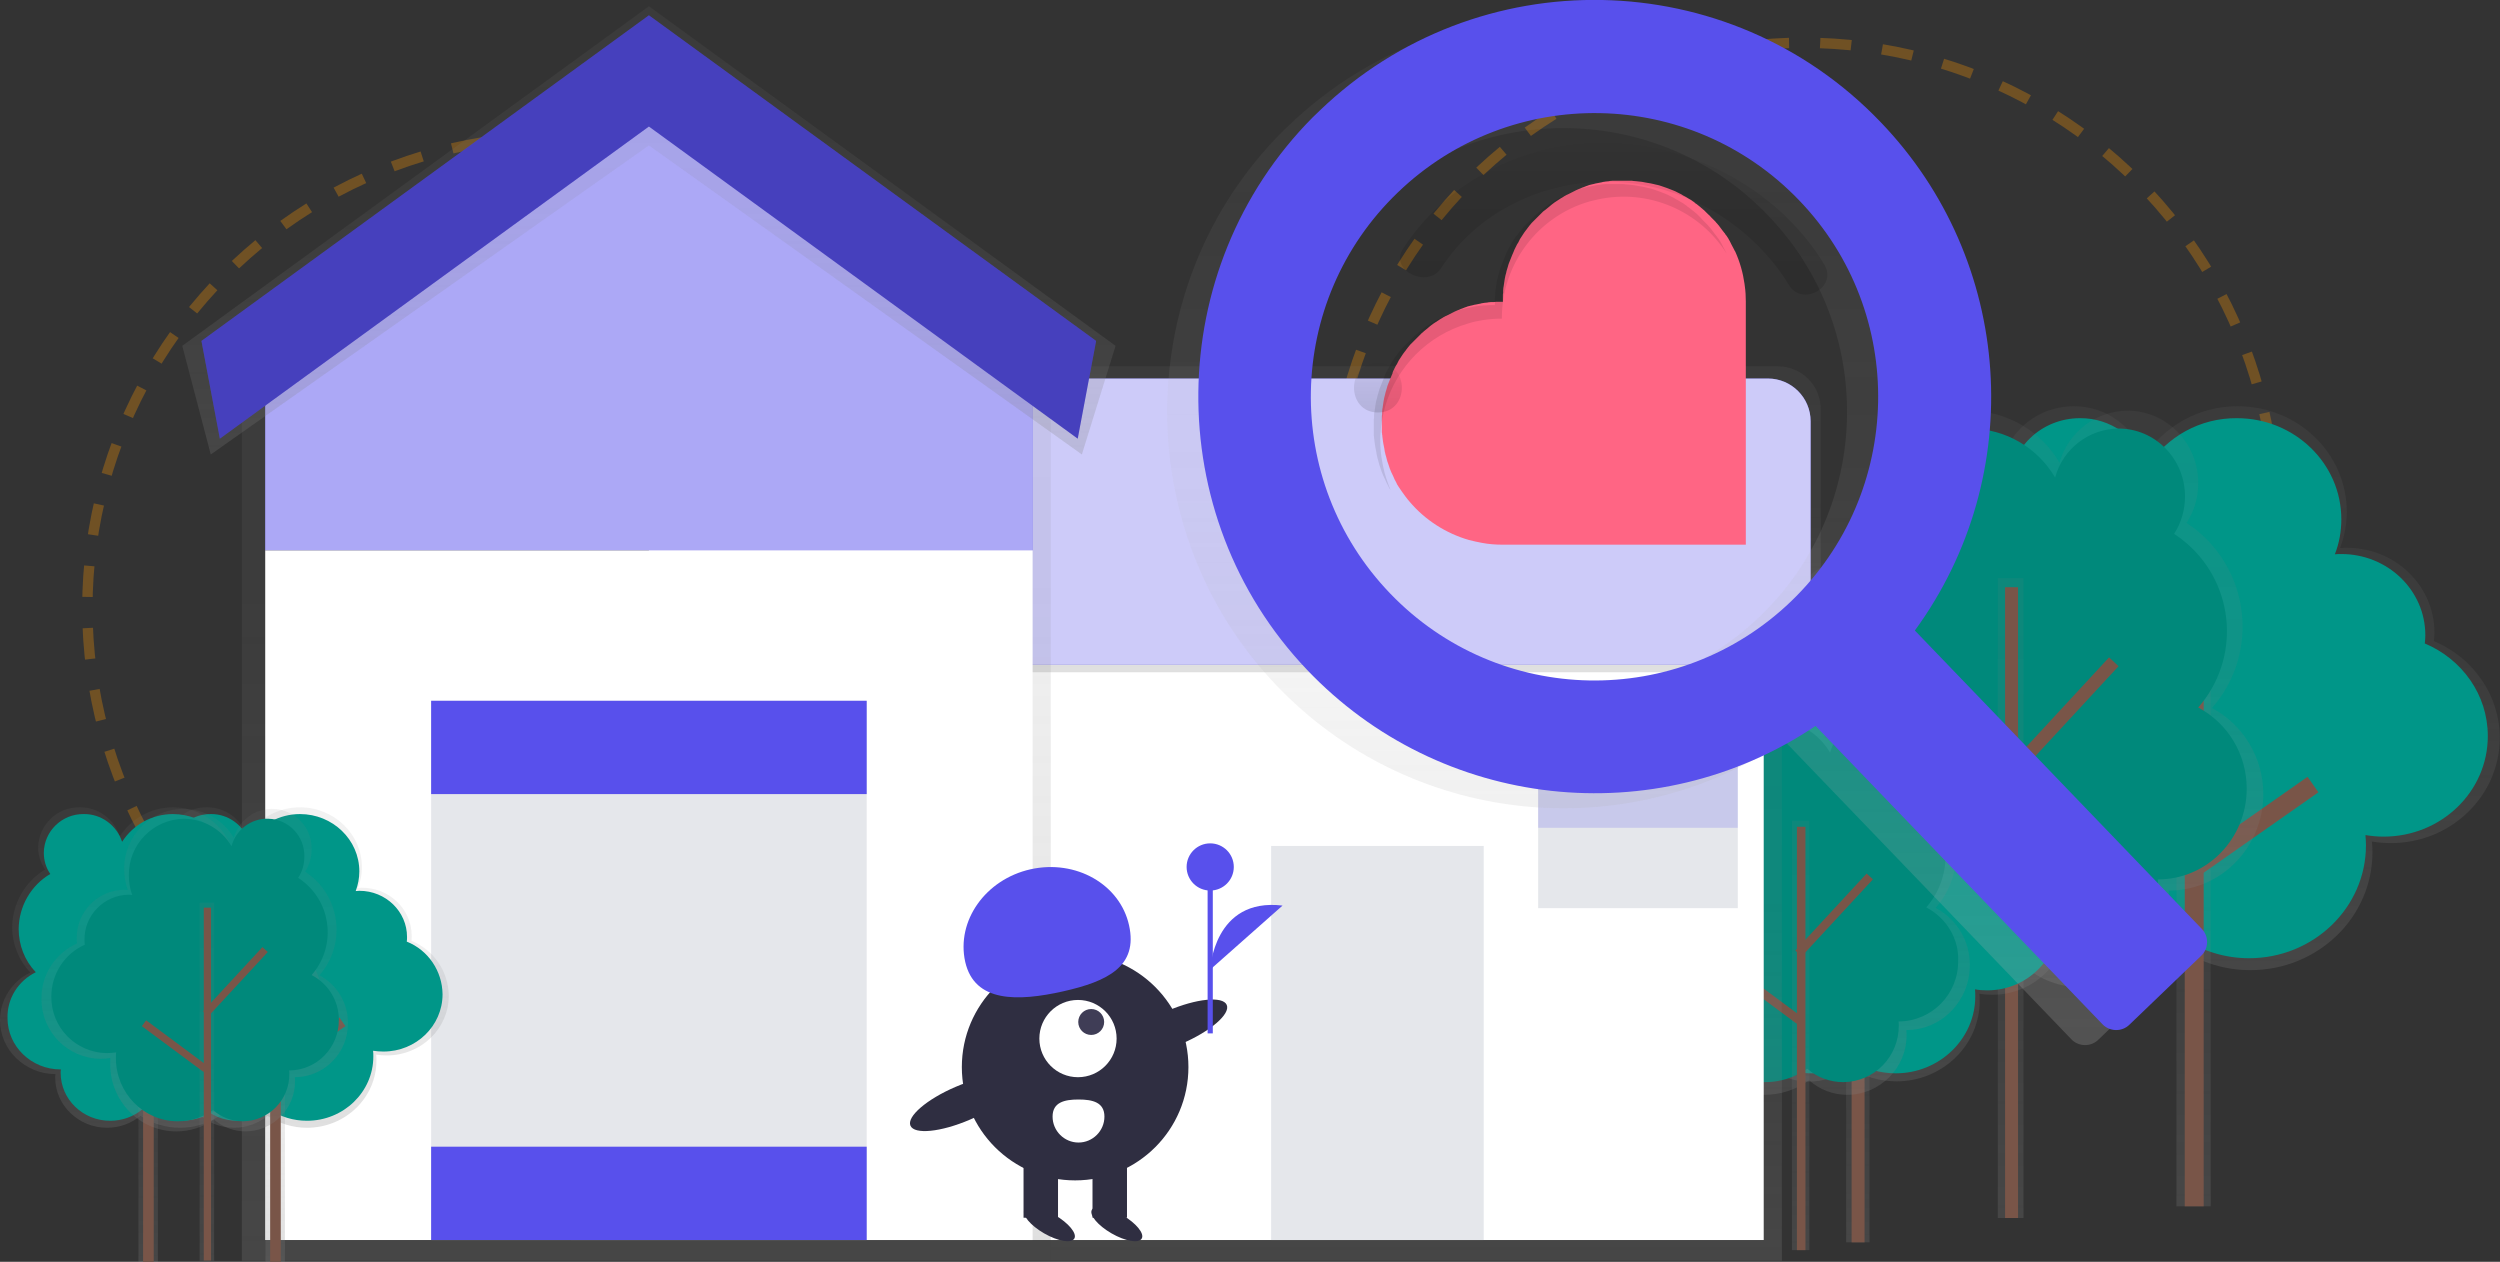
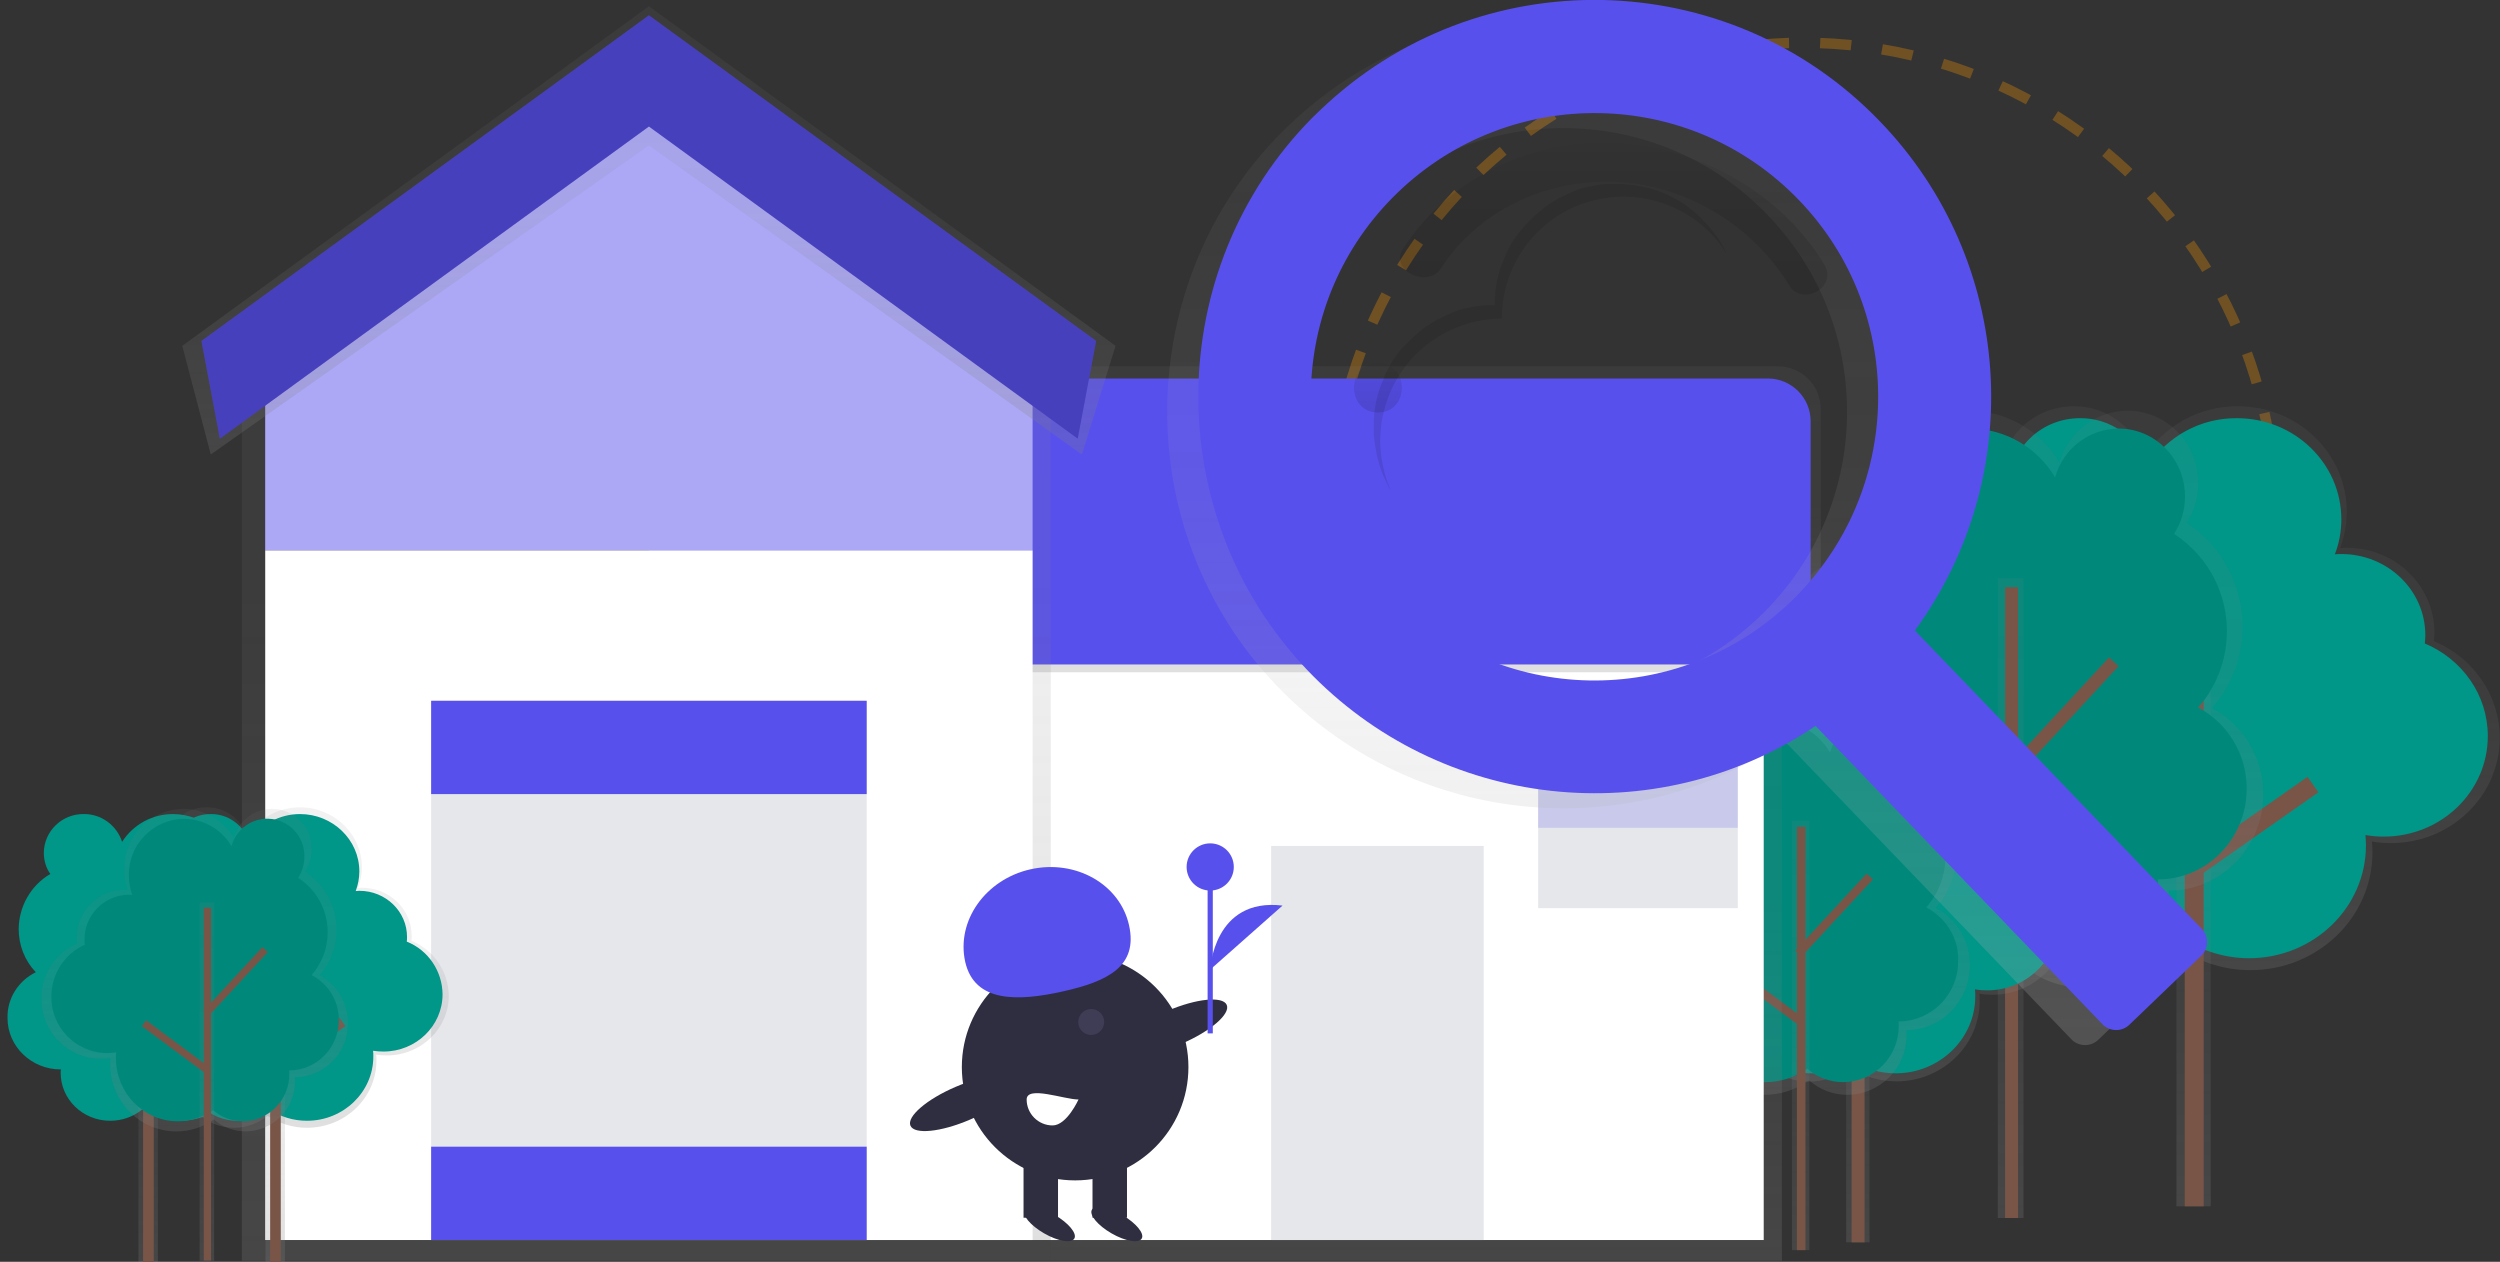
<svg xmlns="http://www.w3.org/2000/svg" version="1.1" id="_x33_c305dcd-fc8d-4b55-a00e-82dc73cd93c6" x="0px" y="0px" viewBox="0 0 964.3 486.7" style="enable-background:new 0 0 964.3 486.7;" xml:space="preserve">
  <rect x="0" y="0" width="964.3" height="486.7" fill="#333333" stroke="none" />
  <style type="text/css">
	.st0{opacity:0.3;fill:none;stroke:#FF9800;stroke-width:4;stroke-miterlimit:10;stroke-dasharray:12;enable-background:new    ;}
	.st1{fill:url(#SVGID_1_);}
	.st2{fill:#009688;}
	.st3{fill:none;}
	.st4{fill:url(#SVGID_2_);}
	.st5{fill:#795548;}
	.st6{fill:url(#SVGID_3_);}
	.st7{fill:#00897B;}
	.st8{fill:url(#SVGID_4_);}
	.st9{fill:url(#SVGID_5_);}
	.st10{fill:url(#SVGID_6_);}
	.st11{fill:url(#SVGID_7_);}
	.st12{fill:url(#SVGID_8_);}
	.st13{fill:url(#SVGID_9_);}
	.st14{fill:#FFFFFF;}
	.st15{fill:url(#SVGID_10_);}
	.st16{fill:#5850EC;}
	.st17{opacity:0.7;fill:#FFFFFF;enable-background:new    ;}
	.st18{fill:url(#SVGID_11_);}
	.st19{opacity:0.5;fill:#FFFFFF;enable-background:new    ;}
	.st20{fill:url(#SVGID_12_);}
	.st21{opacity:0.2;enable-background:new    ;}
	.st22{fill:#E5E7EB;}
	.st23{fill:#00FF00;}
	.st24{opacity:0.2;fill:#5850EC;enable-background:new    ;}
	.st25{fill:url(#SVGID_13_);}
	.st26{fill:url(#SVGID_14_);}
	.st27{fill:url(#SVGID_15_);}
	.st28{fill:url(#SVGID_16_);}
	.st29{fill:url(#SVGID_17_);}
	.st30{fill:url(#SVGID_18_);}
	.st31{fill:url(#SVGID_19_);}
	.st32{fill:#FF6584;}
	.st33{opacity:0.1;enable-background:new    ;}
	.st34{fill:url(#SVGID_20_);}
	.st35{fill:url(#SVGID_21_);}
	.st36{fill:#2F2E41;}
	.st37{fill:#3F3D56;}
	.st38{fill:none;stroke:#5850EC;stroke-width:2;stroke-miterlimit:10;}
</style>
-   <circle class="st0" cx="215.7" cy="234.5" r="182" />
  <circle class="st0" cx="695.7" cy="198.5" r="182" />
  <g id="ff8ee4b4-5abc-4927-bead-5d69132ee8f9">
    <linearGradient id="SVGID_1_" gradientUnits="userSpaceOnUse" x1="1001.15" y1="903.66" x2="1001.15" y2="686.159" gradientTransform="matrix(1 0 0 1 -146.3 -529.46)">
      <stop offset="0" style="stop-color:#808080;stop-opacity:0.25" />
      <stop offset="0.54" style="stop-color:#808080;stop-opacity:0.12" />
      <stop offset="1" style="stop-color:#808080;stop-opacity:0.1" />
    </linearGradient>
    <path class="st1" d="M766.1,268.9c-7.8-8.3-12.2-19.3-12.2-30.8c0.1-16.1,8.6-30.9,22.4-39.1c-3-4.4-4.7-9.6-4.7-15   c0-15.1,12.7-27.3,28.3-27.3c12.4-0.1,23.4,7.9,27.1,19.7c7.8-12.3,21.5-19.8,36.1-19.7c23.3,0,42.1,18.2,42.1,40.7   c0,4.8-0.9,9.6-2.6,14c0.8-0.1,1.7-0.1,2.6-0.1c18.7,0,33.8,14.6,33.8,32.7c0,1.1-0.1,2.2-0.2,3.3c14.9,6.2,25.4,20.6,25.4,37.3   c0,22.4-18.8,40.6-42,40.6c-2.4,0-4.9-0.2-7.3-0.6c0.1,1.3,0.2,2.7,0.2,4.1c0,25.2-21.1,45.5-47.1,45.5c-9.6,0-18.9-2.8-26.8-8.1   c-6.4,5.3-14.5,8.1-22.8,8.1c-19.5,0-35.2-15.2-35.2-34c0-0.8,0.1-1.6,0.1-2.4h-0.1c-20.8,0-37.7-16.3-37.7-36.4   C745.6,287.5,753.6,274.9,766.1,268.9z" />
  </g>
  <path id="c200c6c4-addf-434c-9e0f-5ce7230e9a19" class="st2" d="M769.9,268.7c-7.5-8-11.7-18.5-11.7-29.5  c0.1-15.4,8.2-29.6,21.5-37.4c-2.9-4.2-4.5-9.3-4.5-14.4c0-14.4,12.1-26.1,27.1-26.1c11.9-0.1,22.4,7.5,26,18.8  c7.5-11.8,20.5-18.9,34.5-18.8c22.3,0,40.3,17.5,40.3,39c0,4.6-0.8,9.2-2.5,13.5c0.8-0.1,1.6-0.1,2.5-0.1c17.9,0,32.4,14,32.4,31.3  c0,1.1-0.1,2.1-0.2,3.2c14.3,6,24.3,19.7,24.3,35.7c0,21.5-18,38.8-40.2,38.8c-2.3,0-4.7-0.2-7-0.6c0.1,1.3,0.2,2.6,0.2,3.9  c0,24.1-20.2,43.6-45.1,43.6c-9.1,0-18.1-2.7-25.7-7.8c-6.1,5-13.8,7.8-21.7,7.8c-18.6,0-33.7-14.6-33.7-32.6c0-0.8,0.1-1.5,0.1-2.3  h-0.1c-19.9,0-36.1-15.6-36.1-34.9C750.3,286.5,757.9,274.5,769.9,268.7z" />
  <line id="_x34_f2fbb80-d4ec-4696-8eab-975803e285fc" class="st3" x1="846.3" y1="223.1" x2="846.3" y2="465.4" />
  <linearGradient id="SVGID_2_" gradientUnits="userSpaceOnUse" x1="846.1" y1="745.3" x2="846.1" y2="503.1" gradientTransform="matrix(1 0 0 1 0 -280)">
    <stop offset="0" style="stop-color:#808080;stop-opacity:0.25" />
    <stop offset="0.54" style="stop-color:#808080;stop-opacity:0.12" />
    <stop offset="1" style="stop-color:#808080;stop-opacity:0.1" />
  </linearGradient>
  <rect x="839.5" y="223.1" class="st4" width="13.2" height="242.2" />
  <rect x="842.7" y="223.1" class="st5" width="7.3" height="242.2" />
  <line id="_x39_64f69dd-bb5e-4ecb-a4f0-6b0cfaf1e31d" class="st3" x1="847.1" y1="295.7" x2="803.8" y2="251.6" />
  <rect x="821.8" y="242.7" transform="matrix(0.714 -0.7 0.7 0.714 44.42 656.035)" class="st5" width="7.3" height="61.8" />
  <line id="_x37_2c4e71e-02d3-4be2-bc6f-3754e61bbdeb" class="st3" x1="847.1" y1="333.6" x2="891.9" y2="302.1" />
  <rect x="842.1" y="314.2" transform="matrix(0.819 -0.574 0.574 0.819 -24.843 557.12)" class="st5" width="54.8" height="7.3" />
  <g id="_x30_9ddf46a-2bb3-497c-83d6-f7ff730d3d58">
    <linearGradient id="SVGID_3_" gradientUnits="userSpaceOnUse" x1="913.75" y1="910.26" x2="913.75" y2="687.86" gradientTransform="matrix(1 0 0 1 -146.3 -529.46)">
      <stop offset="0" style="stop-color:#808080;stop-opacity:0.25" />
      <stop offset="0.54" style="stop-color:#808080;stop-opacity:0.12" />
      <stop offset="1" style="stop-color:#808080;stop-opacity:0.1" />
    </linearGradient>
    <path class="st6" d="M853.2,273.1c17.4-19.9,15.3-50-4.5-67.4c-1.7-1.5-3.5-2.8-5.3-4c3-4.6,4.5-9.9,4.5-15.4   c0-15.4-12.2-27.9-27.3-27.9c-12.2,0.1-22.9,8.3-26.2,20.1c-7.2-12.4-20.5-20-34.8-20.1c-22.5,0-40.7,18.6-40.7,41.6   c0,4.9,0.8,9.8,2.5,14.4c-0.8-0.1-1.7-0.1-2.5-0.1c-18,0-32.7,15-32.7,33.4c0,1.1,0.1,2.3,0.2,3.4c-15,6.7-24.6,21.7-24.5,38.1   c0,22.9,18.2,41.5,40.5,41.5c2.3,0,4.7-0.2,7-0.6c-0.1,1.4-0.2,2.8-0.2,4.2c0,25.7,20.4,46.5,45.5,46.5c9.3,0,18.3-2.9,25.9-8.3   c6.1,5.3,13.9,8.3,22,8.3c18.8,0,34-15.6,34-34.8c0-0.8-0.1-1.7-0.1-2.5h0.1c20.1,0,36.4-16.7,36.4-37.2   C873,292.4,865.4,279.6,853.2,273.1z" />
  </g>
  <path id="c2060184-c570-49c2-acda-2f80a9472e25" class="st7" d="M847.9,272.9c16.3-18.6,14.4-46.9-4.3-63.2c-1.6-1.4-3.2-2.6-5-3.8  c2.8-4.3,4.2-9.3,4.2-14.4c0-14.5-11.5-26.2-25.6-26.2c-11.5,0.1-21.5,7.8-24.5,18.9c-6.8-11.6-19.2-18.8-32.7-18.9  c-21.1,0-38.2,17.5-38.2,39.1c0,4.6,0.8,9.2,2.3,13.5c-0.8-0.1-1.5-0.1-2.3-0.1c-16.9,0-30.7,14-30.7,31.4c0,1.1,0,2.1,0.2,3.2  c-14.1,6.3-23.1,20.3-23,35.8c0,21.5,17,38.9,38.1,38.9c2.2,0,4.4-0.2,6.6-0.6c-0.1,1.3-0.2,2.6-0.2,3.9c0,24.1,19.1,43.7,42.7,43.7  c8.7,0,17.2-2.7,24.3-7.8c5.7,5,13.1,7.8,20.7,7.8c17.6,0,31.9-14.6,31.9-32.6c0-0.8-0.1-1.5-0.1-2.3h0.1c18.9,0,34.2-15.7,34.2-35  C866.6,291,859.4,279,847.9,272.9z" />
  <linearGradient id="SVGID_4_" gradientUnits="userSpaceOnUse" x1="775.55" y1="749.8" x2="775.55" y2="503" gradientTransform="matrix(1 0 0 1 0 -280)">
    <stop offset="0" style="stop-color:#808080;stop-opacity:0.25" />
    <stop offset="0.54" style="stop-color:#808080;stop-opacity:0.12" />
    <stop offset="1" style="stop-color:#808080;stop-opacity:0.1" />
  </linearGradient>
  <rect x="770.6" y="223" class="st8" width="9.9" height="246.8" />
  <rect x="773.4" y="226.5" class="st5" width="5" height="243.3" />
  <rect x="765" y="275.2" transform="matrix(0.679 -0.734 0.734 0.679 51.129 672.479)" class="st5" width="60.3" height="5" />
  <rect x="751" y="295.7" transform="matrix(0.596 -0.803 0.803 0.596 45.645 735.034)" class="st5" width="5" height="52.9" />
  <g id="db20f295-6229-40c0-b196-6bb997b23afd">
    <linearGradient id="SVGID_5_" gradientUnits="userSpaceOnUse" x1="868.9" y1="946.48" x2="868.9" y2="798.179" gradientTransform="matrix(1 0 0 1 -146.3 -529.46)">
      <stop offset="0" style="stop-color:#808080;stop-opacity:0.25" />
      <stop offset="0.54" style="stop-color:#808080;stop-opacity:0.12" />
      <stop offset="1" style="stop-color:#808080;stop-opacity:0.1" />
    </linearGradient>
    <path class="st9" d="M662,345.3c-5.3-5.7-8.3-13.2-8.3-21c0.1-10.9,5.9-21,15.3-26.6c-2.1-3-3.2-6.6-3.2-10.2   c0-10.3,8.6-18.6,19.3-18.6c8.4-0.1,15.9,5.4,18.5,13.4c5.3-8.4,14.6-13.5,24.6-13.4c15.9,0,28.7,12.4,28.7,27.7   c0,3.3-0.6,6.5-1.8,9.6c0.6,0,1.2-0.1,1.8-0.1c12.7,0,23,10,23,22.3c0,0.8,0,1.5-0.1,2.2c10.4,4.2,17.2,14.2,17.3,25.4   c0,15.3-12.8,27.7-28.6,27.7c-1.7,0-3.3-0.1-5-0.4c0.1,0.9,0.1,1.8,0.1,2.8c0,17.1-14.4,31-32.1,31c-6.5,0-12.8-1.9-18.2-5.4   c-4.4,3.6-9.9,5.5-15.5,5.5c-13.2,0-24-10.4-24-23.2c0-0.6,0-1.1,0.1-1.6h-0.1c-14.2,0-25.7-11.1-25.7-24.8   C648.1,357.9,653.5,349.4,662,345.3z" />
  </g>
  <path id="_x33_f6c00ca-74d6-4e4e-a4d6-8f160f37aa24" class="st2" d="M664.6,345.2c-5.1-5.4-8-12.6-8-20.1  c0.1-10.5,5.6-20.1,14.6-25.5c-2-2.9-3.1-6.3-3-9.8c0-9.8,8.3-17.8,18.4-17.8c8.1-0.1,15.3,5.1,17.7,12.8c5.1-8,14-12.9,23.5-12.8  c15.2,0,27.5,11.9,27.5,26.6c0,3.1-0.6,6.2-1.7,9.2c0.6,0,1.1-0.1,1.7-0.1c12.2,0,22.1,9.5,22.1,21.3c0,0.7,0,1.4-0.1,2.2  c9.9,4,16.5,13.6,16.6,24.3c0,14.6-12.3,26.5-27.4,26.5c-1.6,0-3.2-0.1-4.7-0.4c0.1,0.9,0.1,1.8,0.1,2.7c0,16.4-13.8,29.7-30.7,29.7  c-6.2,0-12.3-1.8-17.5-5.3c-4.2,3.4-9.4,5.3-14.9,5.3c-12.7,0-23-9.9-23-22.2c0-0.5,0-1,0.1-1.6h-0.1c-13.6,0-24.6-10.6-24.6-23.8  C651.2,357.3,656.4,349.1,664.6,345.2z" />
  <line id="_x38_a7e076a-6ecd-440d-86c8-bd2eb9f9fc08" class="st3" x1="716.7" y1="314.1" x2="716.7" y2="479.2" />
  <linearGradient id="SVGID_6_" gradientUnits="userSpaceOnUse" x1="716.6" y1="759.2" x2="716.6" y2="594.1" gradientTransform="matrix(1 0 0 1 0 -280)">
    <stop offset="0" style="stop-color:#808080;stop-opacity:0.25" />
    <stop offset="0.54" style="stop-color:#808080;stop-opacity:0.12" />
    <stop offset="1" style="stop-color:#808080;stop-opacity:0.1" />
  </linearGradient>
  <rect x="712.1" y="314.1" class="st10" width="9" height="165.1" />
  <rect x="714.2" y="314.1" class="st5" width="5" height="165.1" />
  <line id="cd90862a-73c1-467f-8a8f-23aaf7962413" class="st3" x1="717.2" y1="363.5" x2="687.7" y2="333.5" />
  <rect x="700" y="327.5" transform="matrix(0.714 -0.7 0.7 0.714 -43.155 591.406)" class="st5" width="5" height="42.1" />
  <line id="f406e355-8aa2-4ce0-9f47-8fc27dbb63cd" class="st3" x1="717.2" y1="389.4" x2="747.8" y2="368" />
  <rect x="713.9" y="376.3" transform="matrix(0.819 -0.574 0.574 0.819 -84.664 489.461)" class="st5" width="37.3" height="5" />
  <g id="af04bae7-87e5-447e-b22a-307a28405780">
    <linearGradient id="SVGID_7_" gradientUnits="userSpaceOnUse" x1="835.251" y1="951.76" x2="835.251" y2="802.655" gradientTransform="matrix(1 0 0 1 -146.3 -529.46)">
      <stop offset="0" style="stop-color:#808080;stop-opacity:0.25" />
      <stop offset="0.54" style="stop-color:#808080;stop-opacity:0.12" />
      <stop offset="1" style="stop-color:#808080;stop-opacity:0.1" />
    </linearGradient>
    <path class="st11" d="M746.6,350.2c11.7-13.3,10.3-33.5-3-45.2c-1.1-1-2.4-1.9-3.6-2.8c2-3.1,3-6.7,3-10.3   c0.2-10.1-7.7-18.5-17.8-18.7c-8.4-0.2-15.9,5.4-18.1,13.5c-4.8-8.3-13.7-13.4-23.4-13.5c-15.1,0-27.3,12.5-27.3,27.9   c0,3.3,0.6,6.5,1.7,9.6c-0.5,0-1.1-0.1-1.7-0.1c-12.2,0.1-22.1,10.2-21.9,22.4l0,0c0,0.8,0,1.5,0.1,2.3   c-10.1,4.5-16.5,14.5-16.5,25.6c0,15.4,12.2,27.8,27.2,27.8c1.6,0,3.2-0.1,4.7-0.4c-0.1,0.9-0.1,1.9-0.1,2.8   c0,17.2,13.7,31.2,30.5,31.2c6.2,0,12.3-1.9,17.4-5.6c4.1,3.6,9.3,5.6,14.8,5.6c12.7-0.1,23-10.6,22.8-23.3l0,0   c0-0.6,0-1.1-0.1-1.7h0.1c13.5,0,24.4-11.2,24.4-25C759.9,363.1,754.8,354.5,746.6,350.2z" />
  </g>
  <path id="e5433075-9388-42ed-900f-702a5a1be897" class="st7" d="M743,350c10.9-12.5,9.7-31.5-2.8-42.4c-1.1-0.9-2.2-1.8-3.4-2.6  c1.9-2.9,2.9-6.2,2.8-9.7c0.2-9.5-7.3-17.3-16.7-17.6c-7.9-0.2-14.9,5-17,12.6c-4.6-7.8-12.9-12.6-22-12.7  c-14.2,0-25.6,11.7-25.6,26.2c0,3.1,0.5,6.1,1.6,9c-0.5,0-1-0.1-1.6-0.1c-11.5,0.1-20.7,9.5-20.6,21c0,0.7,0,1.4,0.1,2.1  c-9.4,4.2-15.5,13.6-15.5,24c0,14.4,11.4,26.1,25.5,26.1c1.5,0,3-0.1,4.4-0.4c-0.1,0.9-0.1,1.8-0.1,2.6c0,16.2,12.8,29.3,28.7,29.3  c5.9,0,11.6-1.8,16.3-5.2c3.8,3.4,8.8,5.2,13.9,5.2c12-0.1,21.5-9.9,21.4-21.9c0-0.5,0-1-0.1-1.5h0.1c12.8-0.1,23.1-10.6,22.9-23.5  l0,0C755.6,362.1,750.8,354.1,743,350z" />
  <linearGradient id="SVGID_8_" gradientUnits="userSpaceOnUse" x1="694.55" y1="762.2" x2="694.55" y2="596.6" gradientTransform="matrix(1 0 0 1 0 -280)">
    <stop offset="0" style="stop-color:#808080;stop-opacity:0.25" />
    <stop offset="0.54" style="stop-color:#808080;stop-opacity:0.12" />
    <stop offset="1" style="stop-color:#808080;stop-opacity:0.1" />
  </linearGradient>
  <rect x="691.2" y="316.6" class="st12" width="6.7" height="165.6" />
  <rect x="693.1" y="318.9" class="st5" width="3.3" height="163.3" />
  <rect x="687.4" y="351.6" transform="matrix(0.679 -0.734 0.734 0.679 -32.325 632.486)" class="st5" width="40.5" height="3.3" />
  <rect x="678.1" y="365.4" transform="matrix(0.596 -0.803 0.803 0.596 -33.109 700.417)" class="st5" width="3.3" height="35.5" />
  <linearGradient id="SVGID_9_" gradientUnits="userSpaceOnUse" x1="546.3" y1="766.3" x2="546.3" y2="515.3" gradientTransform="matrix(1 0 0 1 0 -280)">
    <stop offset="0" style="stop-color:#808080;stop-opacity:0.25" />
    <stop offset="0.54" style="stop-color:#808080;stop-opacity:0.12" />
    <stop offset="1" style="stop-color:#808080;stop-opacity:0.1" />
  </linearGradient>
  <rect x="405.3" y="235.3" class="st13" width="282" height="251" />
  <rect x="220.3" y="235.3" class="st14" width="460" height="243" />
  <linearGradient id="SVGID_10_" gradientUnits="userSpaceOnUse" x1="622.6" y1="788.76" x2="622.6" y2="670.76" gradientTransform="matrix(1 0 0 1 -146.3 -529.46)">
    <stop offset="0" style="stop-color:#808080;stop-opacity:0.25" />
    <stop offset="0.54" style="stop-color:#808080;stop-opacity:0.12" />
    <stop offset="1" style="stop-color:#808080;stop-opacity:0.1" />
  </linearGradient>
  <path class="st15" d="M702.3,259.3h-452v-118h435.5c9.1,0,16.5,7.4,16.5,16.5V259.3z" />
  <path class="st16" d="M250.3,146h431.6c9.1,0,16.5,7.4,16.5,16.5v93.8l0,0H250.3l0,0V146L250.3,146z" />
-   <path class="st17" d="M250.3,146h431.6c9.1,0,16.5,7.4,16.5,16.5v93.8l0,0H250.3l0,0V146L250.3,146z" />
  <linearGradient id="SVGID_11_" gradientUnits="userSpaceOnUse" x1="249.3" y1="766.3" x2="249.3" y2="293.3" gradientTransform="matrix(1 0 0 1 0 -280)">
    <stop offset="0" style="stop-color:#808080;stop-opacity:0.25" />
    <stop offset="0.54" style="stop-color:#808080;stop-opacity:0.12" />
    <stop offset="1" style="stop-color:#808080;stop-opacity:0.1" />
  </linearGradient>
  <polygon class="st18" points="249.3,13.3 93.3,123.2 93.3,215.8 93.3,486.3 405.3,486.3 405.3,215.8 405.3,123.2 " />
  <polygon class="st16" points="398.3,121.3 250.3,13.3 102.3,121.3 102.3,212.3 398.3,212.3 " />
  <polygon class="st19" points="398.3,121.3 250.3,13.3 102.3,121.3 102.3,212.3 398.3,212.3 " />
  <rect x="102.3" y="212.3" class="st14" width="296" height="266" />
  <linearGradient id="SVGID_12_" gradientUnits="userSpaceOnUse" x1="250.3" y1="455.3" x2="250.3" y2="282.4" gradientTransform="matrix(1 0 0 1 0 -280)">
    <stop offset="0" style="stop-color:#808080;stop-opacity:0.25" />
    <stop offset="0.54" style="stop-color:#808080;stop-opacity:0.12" />
    <stop offset="1" style="stop-color:#808080;stop-opacity:0.1" />
  </linearGradient>
  <polygon class="st20" points="417.3,175.3 250.3,56.1 81.3,175.3 70.3,133.4 250.3,2.4 430.3,133.4 " />
  <polygon class="st16" points="415.7,169.2 250.3,48.8 84.8,169.2 77.7,131.5 250.3,5.9 422.8,131.5 " />
  <polygon class="st21" points="415.7,169.2 250.3,48.8 84.8,169.2 77.7,131.5 250.3,5.9 422.8,131.5 " />
  <rect x="166.3" y="270.3" class="st22" width="168" height="208" />
  <rect x="166.3" y="270.3" class="st16" width="168" height="36" />
  <rect x="166.3" y="442.3" class="st16" width="168" height="36" />
  <path class="st23" d="M531.6,403.5c0.8,0,1.5-0.7,1.5-1.5s-0.7-1.5-1.5-1.5s-1.5,0.7-1.5,1.5S530.8,403.5,531.6,403.5z" />
  <rect x="490.3" y="326.3" class="st22" width="82" height="152" />
  <rect x="593.3" y="294.3" class="st22" width="77" height="56" />
  <rect x="593.3" y="294.3" class="st24" width="77" height="25" />
  <g id="_x34_7cb54cf-6c9b-4864-bf0d-76585f8d162f">
    <linearGradient id="SVGID_13_" gradientUnits="userSpaceOnUse" x1="257.3" y1="964.46" x2="257.3" y2="840.856" gradientTransform="matrix(1 0 0 1 -146.3 -529.46)">
      <stop offset="0" style="stop-color:#808080;stop-opacity:0.25" />
      <stop offset="0.54" style="stop-color:#808080;stop-opacity:0.12" />
      <stop offset="1" style="stop-color:#808080;stop-opacity:0.1" />
    </linearGradient>
    <path class="st25" d="M60.7,375.1c-4.5-4.7-7-11-7-17.5c0.1-9.1,4.9-17.5,12.7-22.2c-1.7-2.5-2.7-5.5-2.7-8.5   c0.2-8.7,7.3-15.7,16.1-15.5c7-0.1,13.3,4.5,15.4,11.2c4.5-7,12.2-11.2,20.5-11.2c13.2,0,23.9,10.4,23.9,23.1c0,2.7-0.5,5.4-1.5,8   c0.5,0,1-0.1,1.5-0.1c10.6,0,19.2,8.3,19.2,18.6c0,0.6,0,1.2-0.1,1.9c8.7,3.5,14.3,11.9,14.4,21.2c0,12.7-10.7,23-23.9,23   c-1.4,0-2.8-0.1-4.1-0.3c0.1,0.8,0.1,1.5,0.1,2.3c0,14.3-12,25.9-26.8,25.9c-5.4,0-10.7-1.6-15.2-4.6c-3.7,3-8.2,4.6-12.9,4.6   c-11,0-20-8.7-20-19.3c0-0.5,0-0.9,0.1-1.4h-0.1c-11.8,0-21.4-9.3-21.4-20.7C49,385.7,53.6,378.5,60.7,375.1z" />
  </g>
  <path id="_x33_ed80c62-65f0-4ea6-94fa-12b45cf1e111" class="st2" d="M62.8,375c-4.3-4.5-6.6-10.5-6.6-16.7  c0.1-8.7,4.7-16.8,12.2-21.2c-1.7-2.4-2.5-5.3-2.5-8.2c0.1-8.3,7-15,15.4-14.9l0,0c6.7-0.1,12.7,4.3,14.8,10.7  c4.3-6.7,11.7-10.7,19.6-10.7c12.6,0,22.9,9.9,22.9,22.1c0,2.6-0.5,5.2-1.4,7.6c0.5,0,0.9-0.1,1.4-0.1c10.2,0,18.4,8,18.4,17.8  c0,0.6,0,1.2-0.1,1.8c8.3,3.3,13.7,11.4,13.8,20.3c0,12.2-10.2,22.1-22.8,22.1c-1.3,0-2.7-0.1-4-0.3c0.1,0.7,0.1,1.5,0.1,2.2  c0,13.7-11.5,24.8-25.6,24.8c-5.2,0-10.2-1.5-14.5-4.4c-3.5,2.9-7.9,4.4-12.4,4.4c-10.6,0-19.1-8.3-19.1-18.5c0-0.4,0-0.9,0.1-1.3  h-0.1c-11.3,0-20.5-8.9-20.5-19.8C51.7,385.1,56.1,378.3,62.8,375z" />
  <line id="b49a21fb-81f1-4431-9ecd-ca46c91409d2" class="st3" x1="106.3" y1="349.1" x2="106.3" y2="486.7" />
  <linearGradient id="SVGID_14_" gradientUnits="userSpaceOnUse" x1="106.15" y1="766.7" x2="106.15" y2="629.1" gradientTransform="matrix(1 0 0 1 0 -280)">
    <stop offset="0" style="stop-color:#808080;stop-opacity:0.25" />
    <stop offset="0.54" style="stop-color:#808080;stop-opacity:0.12" />
    <stop offset="1" style="stop-color:#808080;stop-opacity:0.1" />
  </linearGradient>
  <rect x="102.4" y="349.1" class="st26" width="7.5" height="137.6" />
  <rect x="104.2" y="349.1" class="st5" width="4.1" height="137.6" />
  <line id="_x34_6369620-a42d-4543-9046-c39c6dd80f7a" class="st3" x1="106.7" y1="390.3" x2="82.1" y2="365.2" />
  <rect x="92.3" y="360.2" transform="matrix(0.714 -0.7 0.7 0.714 -237.497 174.031)" class="st5" width="4.1" height="35.1" />
  <line id="_x30_62fca71-ec11-4619-a966-9015ca52f87c" class="st3" x1="106.7" y1="411.9" x2="132.2" y2="394" />
  <rect x="103.9" y="400.8" transform="matrix(0.819 -0.574 0.574 0.819 -209.742 141.672)" class="st5" width="31.1" height="4.1" />
  <g id="a27ca12e-65b6-46c0-899b-83e3c1e240bd">
    <linearGradient id="SVGID_15_" gradientUnits="userSpaceOnUse" x1="208.35" y1="964.46" x2="208.35" y2="840.856" gradientTransform="matrix(1 0 0 1 -146.3 -529.46)">
      <stop offset="0" style="stop-color:#808080;stop-opacity:0.25" />
      <stop offset="0.54" style="stop-color:#808080;stop-opacity:0.12" />
      <stop offset="1" style="stop-color:#808080;stop-opacity:0.1" />
    </linearGradient>
-     <path class="st27" d="M11.7,375.1c-4.5-4.7-7-11-7-17.5c0.1-9.1,4.9-17.5,12.7-22.2c-1.7-2.5-2.7-5.5-2.7-8.5   c0.2-8.7,7.3-15.7,16.1-15.5c7-0.1,13.3,4.5,15.4,11.2c4.5-7,12.2-11.2,20.5-11.2c13.2,0,23.9,10.4,23.9,23.1c0,2.7-0.5,5.4-1.5,8   c0.5,0,1-0.1,1.5-0.1c10.6,0,19.2,8.3,19.2,18.6c0,0.6,0,1.2-0.1,1.9c8.7,3.5,14.3,11.9,14.4,21.2c0,12.7-10.7,23-23.9,23   c-1.4,0-2.8-0.1-4.1-0.3c0.1,0.8,0.1,1.5,0.1,2.3c0,14.3-12,25.9-26.8,25.9c-5.4,0-10.7-1.6-15.2-4.6c-3.7,3-8.2,4.6-12.9,4.6   c-11,0-20-8.7-20-19.3c0-0.5,0-0.9,0.1-1.4h-0.1C9.6,414.2,0,405,0,393.5C0,385.7,4.6,378.5,11.7,375.1z" />
  </g>
  <path id="_x36_85c56b8-497f-4668-a7ee-09f5fbc3598c" class="st2" d="M13.8,375c-4.3-4.5-6.6-10.5-6.6-16.7  c0.1-8.7,4.7-16.8,12.2-21.2c-1.7-2.4-2.5-5.3-2.5-8.2c0.1-8.3,7-15,15.4-14.9l0,0c6.7-0.1,12.7,4.3,14.8,10.7  C51.4,318,58.8,314,66.7,314c12.6,0,22.9,9.9,22.9,22.1c0,2.6-0.5,5.2-1.4,7.6c0.5,0,0.9-0.1,1.4-0.1c10.2,0,18.4,8,18.4,17.8  c0,0.6,0,1.2-0.1,1.8c8.3,3.3,13.7,11.4,13.8,20.3c0,12.2-10.2,22.1-22.8,22.1c-1.3,0-2.7-0.1-4-0.3c0.1,0.7,0.1,1.5,0.1,2.2  c0,13.7-11.5,24.8-25.6,24.8c-5.2,0-10.2-1.5-14.5-4.4c-3.5,2.9-7.9,4.4-12.4,4.4c-10.6,0-19.1-8.3-19.1-18.5c0-0.4,0-0.9,0.1-1.3  h-0.1c-11.3,0-20.5-8.9-20.5-19.8C2.7,385.1,7.1,378.3,13.8,375z" />
  <line id="_x36_da80e84-a8c0-407e-a753-005b95fbf056" class="st3" x1="57.3" y1="349.1" x2="57.3" y2="486.7" />
  <linearGradient id="SVGID_16_" gradientUnits="userSpaceOnUse" x1="57.15" y1="766.7" x2="57.15" y2="629.1" gradientTransform="matrix(1 0 0 1 0 -280)">
    <stop offset="0" style="stop-color:#808080;stop-opacity:0.25" />
    <stop offset="0.54" style="stop-color:#808080;stop-opacity:0.12" />
    <stop offset="1" style="stop-color:#808080;stop-opacity:0.1" />
  </linearGradient>
  <rect x="53.4" y="349.1" class="st28" width="7.5" height="137.6" />
  <rect x="55.2" y="349.1" class="st5" width="4.1" height="137.6" />
  <line id="_x39_56986cd-9b04-40a5-a6ac-3e412b0f623a" class="st3" x1="57.7" y1="390.3" x2="33.1" y2="365.2" />
  <rect x="43.3" y="360.2" transform="matrix(0.714 -0.7 0.7 0.714 -251.508 139.732)" class="st5" width="4.1" height="35.1" />
  <line id="_x35_2f85bb0-cc07-4469-ba3e-635298721117" class="st3" x1="57.7" y1="411.9" x2="83.2" y2="394" />
  <rect x="54.8" y="400.8" transform="matrix(0.819 -0.574 0.574 0.819 -218.632 113.523)" class="st5" width="31.1" height="4.1" />
  <g id="_x32_b13a509-cfb1-48b6-9a8a-884e17259990">
    <linearGradient id="SVGID_17_" gradientUnits="userSpaceOnUse" x1="221.4" y1="965.86" x2="221.4" y2="841.454" gradientTransform="matrix(1 0 0 1 -146.3 -529.46)">
      <stop offset="0" style="stop-color:#808080;stop-opacity:0.25" />
      <stop offset="0.54" style="stop-color:#808080;stop-opacity:0.12" />
      <stop offset="1" style="stop-color:#808080;stop-opacity:0.1" />
    </linearGradient>
    <path class="st29" d="M123.2,376.2c9.7-11.1,8.6-28-2.5-37.7c-1-0.8-2-1.6-3-2.3c1.7-2.6,2.5-5.5,2.5-8.6   c0.2-8.4-6.4-15.4-14.9-15.6c-7-0.2-13.2,4.5-15.1,11.2c-4-6.9-11.5-11.2-19.5-11.2c-12.7,0.1-22.9,10.5-22.8,23.2c0,0,0,0,0,0.1   c0,2.7,0.5,5.4,1.4,8c-0.5,0-0.9-0.1-1.4-0.1c-10.2,0.1-18.4,8.5-18.3,18.7v0.1c0,0.6,0,1.3,0.1,1.9c-8.4,3.8-13.8,12.1-13.7,21.3   c-0.1,12.7,10,23,22.7,23.2c1.3,0,2.6-0.1,3.9-0.3c-0.1,0.8-0.1,1.5-0.1,2.3c0,14.4,11.4,26,25.5,26c5.2,0,10.3-1.6,14.5-4.6   c3.4,3,7.8,4.6,12.3,4.6c10.6-0.1,19.1-8.8,19-19.5c0-0.5,0-0.9-0.1-1.4h0.1c11.4-0.1,20.5-9.5,20.4-20.8   C134.3,386.9,130,379.8,123.2,376.2z" />
  </g>
  <path id="ffc97756-bf62-44e2-b6c0-20f8128ede8f" class="st7" d="M120.2,376.1c9.1-10.4,8.1-26.3-2.4-35.4c-0.9-0.8-1.8-1.5-2.8-2.1  c1.6-2.4,2.4-5.2,2.4-8.1c0.2-7.9-6-14.5-13.9-14.7c-6.6-0.2-12.5,4.2-14.2,10.6c-3.8-6.5-10.8-10.5-18.3-10.6  c-11.9,0.2-21.5,9.9-21.3,21.9c0,2.6,0.4,5.1,1.3,7.5c-0.4,0-0.9-0.1-1.3-0.1c-9.6,0.1-17.3,8-17.1,17.5c0,0.6,0,1.2,0.1,1.8  c-7.9,3.5-12.9,11.4-12.9,20c-0.1,11.9,9.4,21.6,21.3,21.8c1.2,0,2.5-0.1,3.7-0.3c-0.1,0.7-0.1,1.5-0.1,2.2  c0,13.5,10.7,24.4,23.9,24.4c4.9,0,9.6-1.5,13.6-4.3c3.2,2.8,7.3,4.3,11.5,4.3c10-0.1,18-8.3,17.9-18.3l0,0c0-0.4,0-0.9-0.1-1.3h0.1  c10.7-0.1,19.2-8.9,19.1-19.6l0,0C130.7,386.1,126.7,379.5,120.2,376.1z" />
  <linearGradient id="SVGID_18_" gradientUnits="userSpaceOnUse" x1="79.8" y1="766.3" x2="79.8" y2="628.2" gradientTransform="matrix(1 0 0 1 0 -280)">
    <stop offset="0" style="stop-color:#808080;stop-opacity:0.25" />
    <stop offset="0.54" style="stop-color:#808080;stop-opacity:0.12" />
    <stop offset="1" style="stop-color:#808080;stop-opacity:0.1" />
  </linearGradient>
  <rect x="77" y="348.2" class="st30" width="5.6" height="138.1" />
  <rect x="78.6" y="350.1" class="st5" width="2.8" height="136.1" />
  <rect x="73.9" y="377.4" transform="matrix(0.679 -0.734 0.734 0.679 -248.844 188.038)" class="st5" width="33.7" height="2.8" />
  <rect x="66" y="388.8" transform="matrix(0.596 -0.803 0.803 0.596 -296.841 217.079)" class="st5" width="2.8" height="29.6" />
  <linearGradient id="SVGID_19_" gradientUnits="userSpaceOnUse" x1="791.065" y1="932.574" x2="791.065" y2="535.266" gradientTransform="matrix(1 0 0 1 -146.3 -529.46)">
    <stop offset="0" style="stop-color:#B3B3B3;stop-opacity:0.25" />
    <stop offset="0.54" style="stop-color:#B3B3B3;stop-opacity:0.1" />
    <stop offset="1" style="stop-color:#B3B3B3;stop-opacity:5.000000e-02" />
  </linearGradient>
  <path class="st31" d="M713.3,52.8C654.8-8.1,557.9-10.1,497,48.5c-0.9,0.9-1.8,1.7-2.7,2.6c-57.9,58.4-58.9,153.4-2.2,213  c51.4,54.1,134.3,63.3,196.2,21.7l110.6,115c2.8,3,7.6,3.1,10.5,0.2l0,0l27.6-26.5c3-2.8,3.1-7.6,0.2-10.5l0,0L726.6,249  C770.4,189,764.8,106.3,713.3,52.8z M678.9,237.7c-43.6,41.9-112.8,40.6-154.7-3s-40.6-112.8,3-154.7S640,39.4,681.9,83  C723.8,126.5,722.4,195.8,678.9,237.7L678.9,237.7z" />
  <path class="st16" d="M725.3,47C666.8-14,569.9-15.9,509,42.7c-0.9,0.9-1.8,1.7-2.7,2.6c-57.9,58.4-58.9,153.4-2.2,213  c51.4,54.1,134.3,63.3,196.2,21.7l110.6,115c2.8,3,7.6,3.1,10.5,0.2l0,0l27.6-26.5c3-2.8,3.1-7.6,0.2-10.5l0,0l-110.6-115  C782.4,183.2,776.8,100.5,725.3,47z M690.9,231.9c-43.6,41.9-112.8,40.6-154.7-3s-40.6-112.8,3-154.7s112.8-40.6,154.7,3  C735.8,120.7,734.4,190,690.9,231.9L690.9,231.9z" />
-   <path class="st32" d="M659.9,83.7l0.3,0.3c0.1,0.1,0.2,0.2,0.2,0.2s0.2,0.2,0.3,0.3c0.2,0.2,0.5,0.5,0.7,0.7l0.1,0.1  c0.2,0.2,0.4,0.4,0.5,0.6l0.2,0.2l0.1,0.1c0.2,0.2,0.3,0.4,0.5,0.6s0.3,0.3,0.4,0.5c0.3,0.4,0.6,0.8,0.9,1.2  c0.2,0.3,0.4,0.5,0.6,0.8c0,0,0,0,0.1,0.1s0.2,0.3,0.3,0.4s0.1,0.2,0.2,0.2c0.1,0.1,0.1,0.1,0.1,0.2s0.2,0.3,0.3,0.4  s0.2,0.3,0.3,0.4c0.1,0.2,0.1,0.2,0.2,0.3c0.1,0.1,0.2,0.4,0.4,0.6l0,0l0.2,0.4l0.3,0.5c0.1,0.2,0.2,0.4,0.3,0.6  c0,0,0.1,0.1,0.1,0.2l0.3,0.6c0.3,0.6,0.7,1.3,1,1.9l0.3,0.6l0.2,0.3c1.8,4,3,8.2,3.6,12.5c0,0.3,0.1,0.5,0.1,0.8c0.3,2,0.4,4,0.4,6  v93.8h-93.8c-2.7,0-5.4-0.2-8-0.7c-1.7-0.3-3.3-0.7-5-1.1c-8.9-2.6-16.9-7.7-22.9-14.8c-0.6-0.7-1.1-1.3-1.6-2  c-0.9-1.2-1.8-2.5-2.6-3.7c-0.2-0.3-0.3-0.5-0.5-0.8c-0.1-0.1-0.2-0.3-0.2-0.4c-0.1-0.1-0.1-0.2-0.1-0.2l-0.3-0.6l0,0l0,0  c-0.3-0.5-0.5-0.9-0.7-1.4l-0.3-0.7c-0.5-0.9-0.9-1.9-1.3-2.9l-0.2-0.6c-0.1-0.3-0.2-0.6-0.3-0.9c-0.2-0.5-0.3-1-0.5-1.4v-0.1l0,0  l0,0c-0.1-0.2-0.1-0.4-0.2-0.7l-0.2-0.8c-0.1-0.3-0.2-0.6-0.3-1c0-0.2-0.1-0.3-0.1-0.5s0-0.2-0.1-0.3l0,0l0,0c0-0.2-0.1-0.4-0.1-0.6  c0-0.2-0.1-0.4-0.1-0.7c-0.1-0.5-0.2-1-0.3-1.5l-0.1-0.5l-0.1-0.6c0-0.2-0.1-0.4-0.1-0.7l-0.1-0.8c0-0.2-0.1-0.5-0.1-0.7v-0.3  l-0.1-0.5c0-0.3,0-0.5-0.1-0.8v-0.3v-0.1v-0.6v-0.7c0-0.6,0-1.2,0-1.8v-0.7v-1.1c0-0.2,0-0.5,0-0.7s0-0.6,0.1-0.9v-0.5  c0-0.2,0-0.4,0-0.5c0-0.4,0.1-0.7,0.1-1.1l0.1-0.5c0.1-0.9,0.3-1.8,0.4-2.7l0.1-0.5l0.1-0.5l0.1-0.5l0.2-0.7l0.1-0.4l0.1-0.5  c0.2-0.7,0.4-1.4,0.6-2l0.1-0.4l0.2-0.6l0.2-0.5l0.2-0.5l0.2-0.5l0.2-0.5l0.2-0.5c0.3-0.7,0.5-1.3,0.8-1.9l0.1-0.5l0.2-0.5l0.2-0.4  l0.2-0.4l0.4-0.8l0.2-0.4l0.2-0.3l0.2-0.3c0.1-0.2,0.2-0.4,0.3-0.6l0.4-0.8c0.5-0.8,1-1.5,1.5-2.3l0.2-0.3l0.3-0.4l0.3-0.4l0.4-0.5  l0.2-0.3c0.5-0.7,1.1-1.4,1.6-2l0.3-0.3l0.2-0.2l0.3-0.3l0,0l0.2-0.2l0.1-0.1l0.3-0.3l0.4-0.4l1.5-1.5l0.4-0.4l0.3-0.3l0.1-0.1  l0.2-0.2l0,0c0.1-0.1,0.3-0.3,0.5-0.4l0.1-0.1l0.3-0.3c0.5-0.4,1.1-0.9,1.6-1.3l0.7-0.6l0.5-0.4l0.4-0.3l0.4-0.3l0.3-0.2  c0.7-0.5,1.5-1,2.3-1.5l1-0.6l0.3-0.2l0.4-0.2c0.3-0.2,0.5-0.3,0.8-0.4l0.4-0.2c0.6-0.3,1.2-0.6,1.8-0.9l0.4-0.2l0.6-0.3l0.9-0.4  c0.3-0.1,0.7-0.3,1-0.4l0.4-0.2l0.6-0.2l0.5-0.2l0.5-0.2l0.6-0.2l0.5-0.2c0.4-0.1,0.8-0.2,1.2-0.3l0.5-0.1c0.6-0.2,1.2-0.3,1.8-0.4  l0.5-0.1l0.5-0.1l0.5-0.1l0,0l0.3-0.1c0.8-0.2,1.5-0.2,2.3-0.3l0.5-0.1c0.4,0,0.7-0.1,1.1-0.1c0.2,0,0.4,0,0.5,0h0.5l0.9-0.1  c0.2,0,0.5,0,0.7,0h1.1h0.7v-0.7v-1.1c0-0.2,0-0.5,0-0.7s0-0.6,0.1-0.9v-0.5c0-0.2,0-0.4,0-0.5c0-0.4,0.1-0.7,0.1-1.1l0.1-0.5  c0.1-0.9,0.3-1.8,0.4-2.7l0.1-0.5l0.1-0.5l0.1-0.5l0.2-0.7l0.1-0.4l0.1-0.5c0.2-0.7,0.4-1.4,0.6-2l0.1-0.4l0.2-0.6l0.2-0.5l0.2-0.5  l0.2-0.5l0.2-0.5l0.2-0.5c0.3-0.7,0.5-1.3,0.8-1.9c0.1-0.2,0.1-0.3,0.2-0.5l0.2-0.5l0.2-0.4l0.2-0.4l0.4-0.8l0.2-0.4l0.2-0.3  l0.2-0.3c0.1-0.2,0.2-0.4,0.3-0.6l0.4-0.8c0.5-0.8,1-1.5,1.5-2.3l0.2-0.3l0.3-0.4l0.3-0.4l0.4-0.5l0.2-0.3c0.5-0.7,1.1-1.4,1.6-2  l0.3-0.3l0.2-0.2l0.3-0.3l0,0l0.2-0.2l0.1-0.1l0.3-0.3l0.4-0.4l1.5-1.5l0.4-0.4l0.3-0.3l0.1-0.1l0.2-0.2l0,0  c0.1-0.1,0.3-0.3,0.5-0.4l0.1-0.1L596,81c0.5-0.4,1.1-0.9,1.6-1.3l0.7-0.6l0.5-0.4l0.4-0.3l0.4-0.3l0.3-0.2c0.7-0.5,1.5-1,2.3-1.5  l1-0.6l0.3-0.2l0.4-0.2c0.3-0.2,0.5-0.3,0.8-0.4l0.4-0.2c0.6-0.3,1.2-0.6,1.8-0.9l0.4-0.2l0.6-0.3l0.9-0.4c0.3-0.1,0.7-0.3,1-0.4  l0.4-0.2l0.6-0.2l0.5-0.2l0.5-0.2l0.6-0.2l0.5-0.2c0.4-0.1,0.8-0.2,1.2-0.3l0.5-0.1c0.6-0.2,1.2-0.3,1.8-0.4l0.5-0.1l0.5-0.1  l0.5-0.1l0,0l0.3-0.1c0.8-0.2,1.5-0.2,2.3-0.3l0.5-0.1c0.4,0,0.7-0.1,1.1-0.1c0.2,0,0.4,0,0.5,0h0.5h0.7c0.2,0,0.5,0,0.7,0h0.4l0,0  c0,0,0,0,0.1,0c0.2,0,0.5,0,0.7,0h0.3c0.1,0,0.3,0,0.4,0h0.7c0.4,0,0.7,0,1.1,0c0.2,0,0.4,0,0.7,0c0.4,0,0.7,0,1.1,0.1l1.2,0.1  c1.4,0.1,2.7,0.3,4.1,0.6l0.6,0.1c0.2,0,0.4,0.1,0.6,0.1l0.5,0.1c0.3,0.1,0.6,0.1,0.9,0.2l0.8,0.2c0.2,0,0.3,0.1,0.5,0.1l0.4,0.1  l0.4,0.1l0.6,0.2l0.6,0.2c1.3,0.4,2.5,0.9,3.8,1.4l0.5,0.2c0.5,0.2,1,0.4,1.5,0.7l0.4,0.2c0.2,0.1,0.4,0.2,0.6,0.3s0.4,0.2,0.6,0.3  l0.3,0.2c0.2,0.1,0.3,0.2,0.5,0.3c0.2,0.1,0.4,0.2,0.6,0.3c0.3,0.2,0.6,0.4,1,0.6l0.5,0.3c0.2,0.1,0.5,0.3,0.7,0.4  c0.1,0.1,0.2,0.1,0.3,0.2s0.3,0.2,0.4,0.3s0.2,0.1,0.3,0.2l0.3,0.2c0.1,0.1,0.1,0.1,0.2,0.2c0.1,0,0.1,0.1,0.2,0.2l0.5,0.3  c0.1,0.1,0.3,0.2,0.5,0.4c0.2,0.1,0.3,0.3,0.5,0.4s0.3,0.3,0.5,0.4L656,80c0.2,0.2,0.3,0.3,0.5,0.4c0.1,0.1,0.2,0.2,0.2,0.2  c0.2,0.2,0.3,0.3,0.5,0.4l0,0c0.1,0.1,0.2,0.2,0.3,0.3l0.3,0.3c0.2,0.2,0.3,0.3,0.5,0.5l0,0c0.2,0.2,0.3,0.3,0.5,0.5  C659.3,83,659.6,83.3,659.9,83.7z" />
  <path class="st33" d="M656.9,85l0.3,0.3c0.1,0.1,0.2,0.2,0.2,0.2c0.1,0.1,0.2,0.2,0.3,0.3c0.2,0.2,0.5,0.5,0.7,0.7l0.1,0.1  c0.2,0.2,0.4,0.4,0.5,0.6l0.2,0.2l0.1,0.1c0.2,0.2,0.3,0.4,0.5,0.6s0.3,0.3,0.4,0.5c0.3,0.4,0.6,0.8,0.9,1.2  c0.2,0.3,0.4,0.5,0.6,0.8c0,0,0,0,0.1,0.1s0.2,0.3,0.3,0.4s0.1,0.2,0.2,0.2c0.1,0.1,0.1,0.1,0.1,0.2s0.2,0.3,0.3,0.4  s0.2,0.3,0.3,0.4c0.1,0.2,0.1,0.2,0.2,0.3c0.1,0.1,0.2,0.4,0.4,0.6l0,0l0.2,0.4l0.3,0.5c0.1,0.2,0.2,0.4,0.3,0.6  c0,0,0.1,0.1,0.1,0.2l0.3,0.6c0.3,0.6,0.7,1.3,1,1.9l0.3,0.6l0.2,0.3C655.8,81.2,635.6,72.6,616,77c-1,0.2-1.9,0.5-2.9,0.7  c-20.1,5.8-33.9,24.3-33.8,45.2c-2.5,0-5,0.2-7.5,0.6l0,0c-1.9,0.3-3.8,0.7-5.6,1.3c-15.4,4.5-27.4,16.5-31.9,31.9  c-0.7,2.6-1.3,5.2-1.6,7.9c-0.5,4.4-0.4,8.9,0.4,13.2c0.3,1.6,0.6,3.2,1,4.7l0,0c0.4,1.4,0.9,2.9,1.4,4.3c0.3,0.8,0.6,1.5,0.9,2.3  c-0.2-0.3-0.3-0.5-0.5-0.8c-0.1-0.1-0.2-0.3-0.2-0.4c-0.1-0.1-0.1-0.2-0.1-0.2l-0.3-0.6l0,0c-0.3-0.5-0.5-0.9-0.7-1.4l-0.3-0.7  c-0.5-0.9-0.9-1.9-1.3-2.9l-0.2-0.6c-0.1-0.3-0.2-0.6-0.3-0.9c-0.2-0.5-0.3-1-0.5-1.4v-0.1l0,0l0,0c-0.1-0.2-0.1-0.4-0.2-0.7  l-0.2-0.8c-0.1-0.3-0.2-0.6-0.3-1c0-0.2-0.1-0.3-0.1-0.5s0-0.2-0.1-0.3l0,0l0,0c0-0.2-0.1-0.4-0.1-0.6c0-0.2-0.1-0.4-0.1-0.7  c-0.1-0.5-0.2-1-0.3-1.5l-0.1-0.5l-0.1-0.6c0-0.2-0.1-0.4-0.1-0.7l-0.1-0.8c0-0.2-0.1-0.5-0.1-0.7v-0.3l-0.1-0.5  c0-0.3,0-0.5-0.1-0.8v-0.3v-0.1v-0.6v-0.7c0-0.6,0-1.2,0-1.8v-0.7v-1.1c0-0.2,0-0.5,0-0.7s0-0.6,0.1-0.9v-0.5c0-0.2,0-0.4,0-0.5  c0-0.4,0.1-0.7,0.1-1.1l0.1-0.5c0.1-0.9,0.3-1.8,0.4-2.7l0.1-0.5l0.1-0.5l0.1-0.5l0.2-0.7l0.1-0.4l0.1-0.5c0.2-0.7,0.4-1.4,0.6-2  l0.1-0.4l0.2-0.6l0.2-0.5l0.2-0.5l0.2-0.5l0.2-0.5l0.2-0.5c0.3-0.7,0.5-1.3,0.8-1.9l0.1-0.5l0.2-0.5l0.2-0.4l0.2-0.4l0.4-0.8  l0.2-0.4l0.2-0.3l0.2-0.3c0.1-0.2,0.2-0.4,0.3-0.6l0.4-0.8c0.5-0.8,1-1.5,1.5-2.3l0.2-0.3l0.3-0.4l0.3-0.4l0.4-0.5l0.2-0.3  c0.5-0.7,1.1-1.4,1.6-2l0.3-0.3l0.2-0.2l0.3-0.3l0,0l0.2-0.2l0.1-0.1l0.3-0.3l0.4-0.4l1.5-1.5l0.4-0.4l0.3-0.3l0.1-0.1l0.2-0.2l0,0  c0.1-0.1,0.3-0.3,0.5-0.4l0.1-0.1l0.3-0.3c0.5-0.4,1.1-0.9,1.6-1.3l0.7-0.6l0.5-0.4l0.4-0.3l0.4-0.3l0.3-0.2c0.7-0.5,1.5-1,2.3-1.5  l1-0.6l0.3-0.2l0.4-0.2c0.3-0.2,0.5-0.3,0.8-0.4l0.4-0.2c0.6-0.3,1.2-0.6,1.8-0.9l0.4-0.2l0.6-0.3l0.9-0.4c0.3-0.1,0.7-0.3,1-0.4  l0.4-0.2l0.6-0.2l0.5-0.2l0.5-0.2l0.6-0.2l0.5-0.2c0.4-0.1,0.8-0.2,1.2-0.3l0.5-0.1c0.6-0.2,1.2-0.3,1.8-0.4l0.5-0.1l0.5-0.1  l0.5-0.1l0,0l0.3-0.1c0.8-0.2,1.5-0.2,2.3-0.3l0.5-0.1c0.4,0,0.7-0.1,1.1-0.1c0.2,0,0.4,0,0.5,0h0.5l0.9-0.1c0.2,0,0.5,0,0.7,0h1.1  h0.7V117v-1.1c0-0.2,0-0.5,0-0.7s0-0.6,0.1-0.9v-0.5c0-0.2,0-0.4,0-0.5c0-0.4,0.1-0.7,0.1-1.1l0.1-0.5c0.1-0.9,0.3-1.8,0.4-2.7  l0.1-0.5l0.1-0.5l0.1-0.5l0.2-0.7l0.1-0.4l0.1-0.5c0.2-0.7,0.4-1.4,0.6-2l0.1-0.4l0.2-0.6l0.2-0.5l0.2-0.5l0.2-0.5l0.2-0.5l0.2-0.5  c0.3-0.7,0.5-1.3,0.8-1.9c0.1-0.2,0.1-0.3,0.2-0.5l0.2-0.5l0.2-0.4l0.2-0.4l0.4-0.8l0.2-0.4l0.2-0.3l0.2-0.3  c0.1-0.2,0.2-0.4,0.3-0.6l0.4-0.8c0.5-0.8,1-1.5,1.5-2.3L585,91l0.3-0.4l0.3-0.4l0.4-0.5l0.2-0.3c0.5-0.7,1.1-1.4,1.6-2l0.3-0.3  l0.2-0.2l0.3-0.3l0,0l0.2-0.2l0.1-0.1l0.3-0.3l0.4-0.4l1.5-1.5l0.4-0.4l0.3-0.3l0.1-0.1l0.2-0.2l0,0c0.1-0.1,0.3-0.3,0.5-0.4  l0.1-0.1l0.3-0.3c0.5-0.4,1.1-0.9,1.6-1.3l0.7-0.6l0.5-0.4l0.4-0.3l0.4-0.3l0.3-0.2c0.7-0.5,1.5-1,2.3-1.5l1-0.6l0.3-0.2l0.4-0.2  c0.3-0.2,0.5-0.3,0.8-0.4l0.4-0.2c0.6-0.3,1.2-0.6,1.8-0.9l0.4-0.2l0.6-0.3l0.9-0.4c0.3-0.1,0.7-0.3,1-0.4l0.4-0.2l0.6-0.2l0.5-0.2  l0.5-0.2l0.6-0.2l0.5-0.2c0.4-0.1,0.8-0.2,1.2-0.3l0.5-0.1c0.6-0.2,1.2-0.3,1.8-0.4l0.5-0.1l0.5-0.1l0.5-0.1l0,0l0.3-0.1  c0.8-0.2,1.5-0.2,2.3-0.3l0.5-0.1c0.4,0,0.7-0.1,1.1-0.1c0.2,0,0.4,0,0.5,0h0.5h0.7c0.2,0,0.5,0,0.7,0h0.4l0,0c0,0,0,0,0.1,0  c0.2,0,0.5,0,0.7,0h0.3c0.1,0,0.3,0,0.4,0h0.7c0.4,0,0.7,0,1.1,0c0.2,0,0.4,0,0.7,0c0.4,0,0.7,0,1.1,0.1l1.2,0.1  c1.4,0.1,2.7,0.3,4.1,0.6l0.6,0.1c0.2,0,0.4,0.1,0.6,0.1l0.5,0.1c0.3,0.1,0.6,0.1,0.9,0.2l0.8,0.2c0.2,0,0.3,0.1,0.5,0.1l0.4,0.1  l0.4,0.1l0.6,0.2l0.6,0.2c1.3,0.4,2.5,0.9,3.8,1.4l0.5,0.2c0.5,0.2,1,0.4,1.5,0.7l0.4,0.2c0.2,0.1,0.4,0.2,0.6,0.3s0.4,0.2,0.6,0.3  l0.3,0.2c0.2,0.1,0.3,0.2,0.5,0.3c0.2,0.1,0.4,0.2,0.6,0.3c0.3,0.2,0.6,0.4,1,0.6l0.5,0.3c0.2,0.1,0.5,0.3,0.7,0.4  c0.1,0.1,0.2,0.1,0.3,0.2s0.3,0.2,0.4,0.3s0.2,0.1,0.3,0.2l0.3,0.2c0.1,0.1,0.1,0.1,0.2,0.2s0.1,0.1,0.2,0.2l0.5,0.3  c0.1,0.1,0.3,0.2,0.5,0.4c0.2,0.1,0.3,0.3,0.5,0.4s0.3,0.3,0.5,0.4l0.3,0.2c0.2,0.2,0.3,0.3,0.5,0.4c0.1,0.1,0.2,0.2,0.2,0.2  c0.2,0.2,0.3,0.3,0.5,0.4l0,0c0.1,0.1,0.2,0.2,0.3,0.3L655,83c0.2,0.2,0.3,0.3,0.5,0.5l0,0c0.2,0.2,0.3,0.3,0.5,0.5  C656.2,84.3,656.5,84.6,656.9,85z" />
  <linearGradient id="SVGID_20_" gradientUnits="userSpaceOnUse" x1="768.734" y1="643.013" x2="768.734" y2="584.451" gradientTransform="matrix(1 0 0 1 -146.3 -529.46)">
    <stop offset="0" style="stop-color:#000000;stop-opacity:0.12" />
    <stop offset="0.55" style="stop-color:#000000;stop-opacity:9.000000e-02" />
    <stop offset="1" style="stop-color:#000000;stop-opacity:2.000000e-02" />
  </linearGradient>
  <path class="st34" d="M620.4,55.1c-33.1-0.8-63.3,15.9-79.3,41c-5.2,8.2,9.6,15.4,14.8,7.3c13.3-20.8,38.5-34,65.7-33.3  c28.6,0.7,54.6,17.1,68.4,39.8c5.2,8.6,18.9,0.8,13.7-7.8C687.1,74.5,654.6,55.8,620.4,55.1z" />
  <linearGradient id="SVGID_21_" gradientUnits="userSpaceOnUse" x1="677.8" y1="688.56" x2="677.8" y2="669.44" gradientTransform="matrix(1 0 0 1 -146.3 -529.46)">
    <stop offset="0" style="stop-color:#000000;stop-opacity:0.12" />
    <stop offset="0.55" style="stop-color:#000000;stop-opacity:9.000000e-02" />
    <stop offset="1" style="stop-color:#000000;stop-opacity:2.000000e-02" />
  </linearGradient>
  <path class="st35" d="M531.5,140c-12.3,0-12.3,19.1,0,19.1S543.8,140,531.5,140z" />
  <circle class="st36" cx="414.7" cy="411.6" r="43.7" />
  <rect x="394.8" y="445.9" class="st36" width="13.3" height="23.8" />
  <rect x="421.4" y="445.9" class="st36" width="13.3" height="23.8" />
  <ellipse transform="matrix(0.5 -0.866 0.866 0.5 -193.546 609.151)" class="st36" cx="430.8" cy="472.2" rx="4.1" ry="11.1" />
  <ellipse transform="matrix(0.5 -0.866 0.866 0.5 -206.546 586.635)" class="st36" cx="404.8" cy="472.2" rx="4.1" ry="11.1" />
-   <circle class="st14" cx="415.8" cy="400.6" r="14.9" />
  <circle class="st37" cx="420.9" cy="394.2" r="5" />
  <path class="st16" d="M410,382.4c17.4-3.9,29-9.7,25.5-25.5s-20.5-25.5-38-21.6c-17.4,3.9-28.7,19.9-25.2,35.7  C375.9,386.8,392.6,386.3,410,382.4z" />
  <ellipse transform="matrix(0.919 -0.394 0.394 0.919 -119.514 210.253)" class="st36" cx="453" cy="396.6" rx="21.9" ry="6.9" />
  <ellipse transform="matrix(0.919 -0.394 0.394 0.919 -137.634 180.422)" class="st36" cx="371.2" cy="425.9" rx="21.9" ry="6.9" />
-   <path class="st14" d="M416,424.1c5.5,0,10,1.1,10,6.6s-4.5,10-10,10s-10-4.5-10-10S410.5,424.1,416,424.1z" />
+   <path class="st14" d="M416,424.1s-4.5,10-10,10s-10-4.5-10-10S410.5,424.1,416,424.1z" />
  <line class="st38" x1="466.8" y1="334.4" x2="466.8" y2="398.6" />
  <circle class="st16" cx="466.8" cy="334.4" r="9.1" />
  <path class="st16" d="M494.7,349.3c-26.6-3.2-27.9,24.7-27.9,24.7" />
</svg>